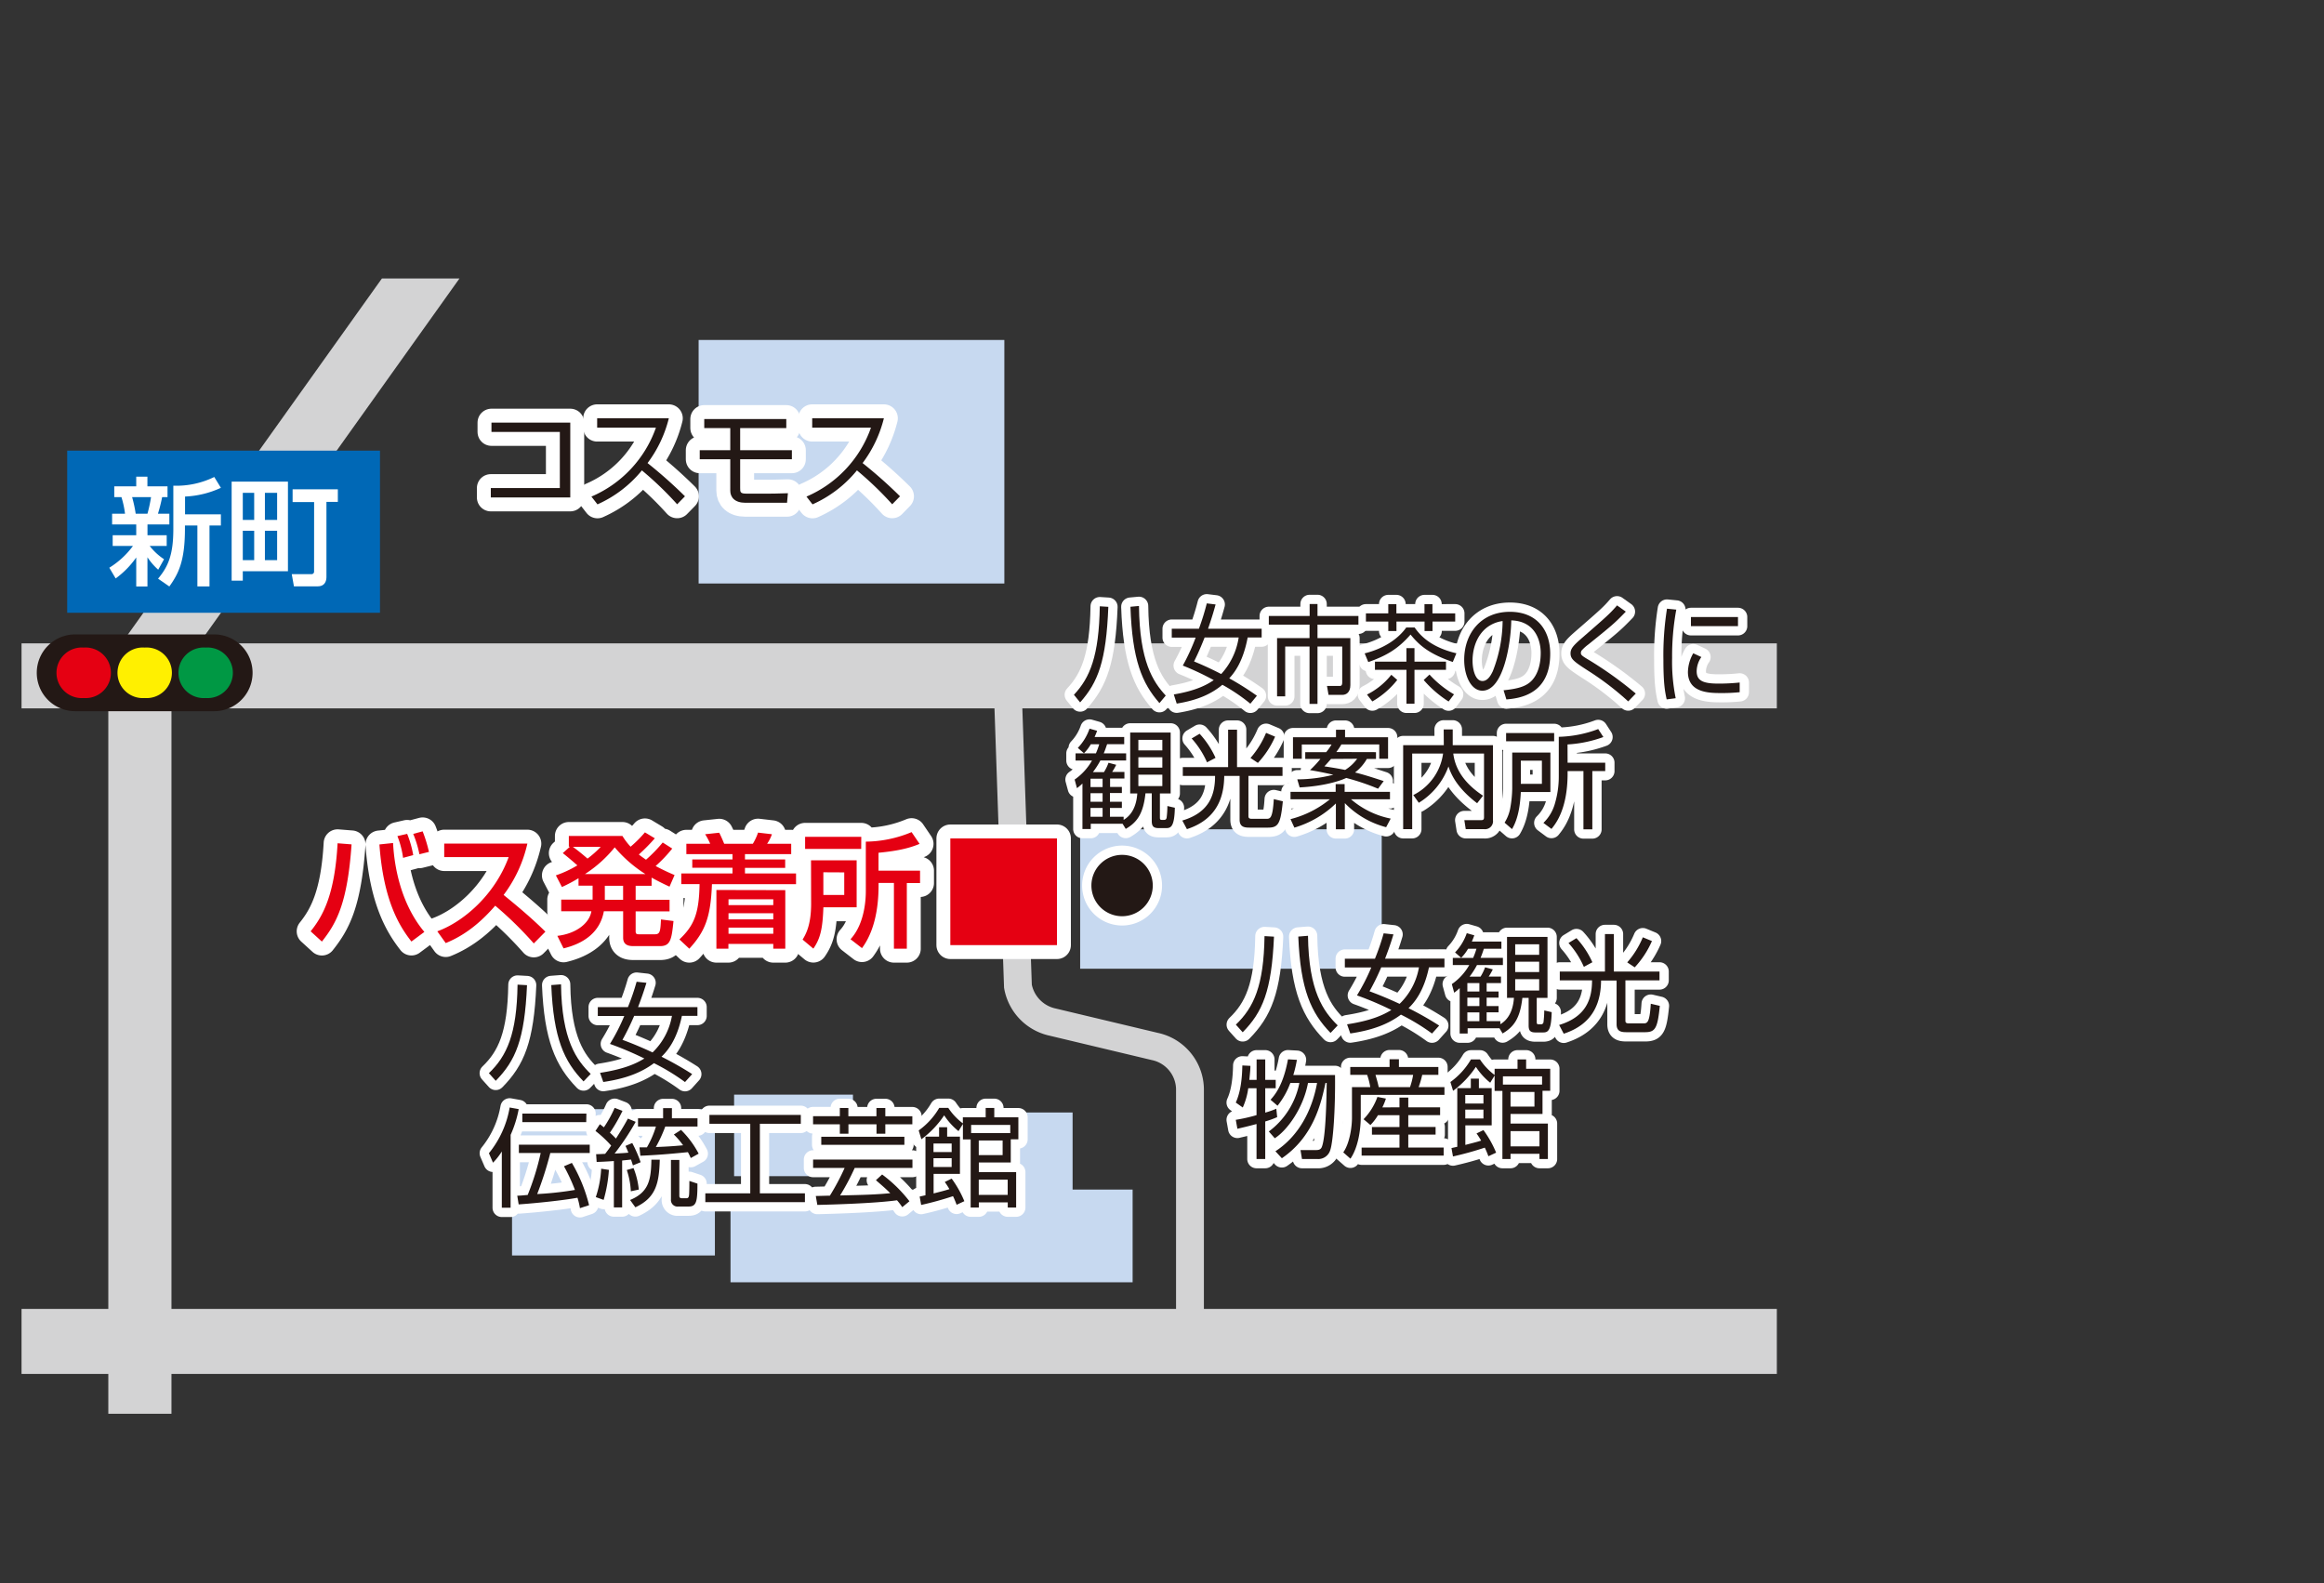
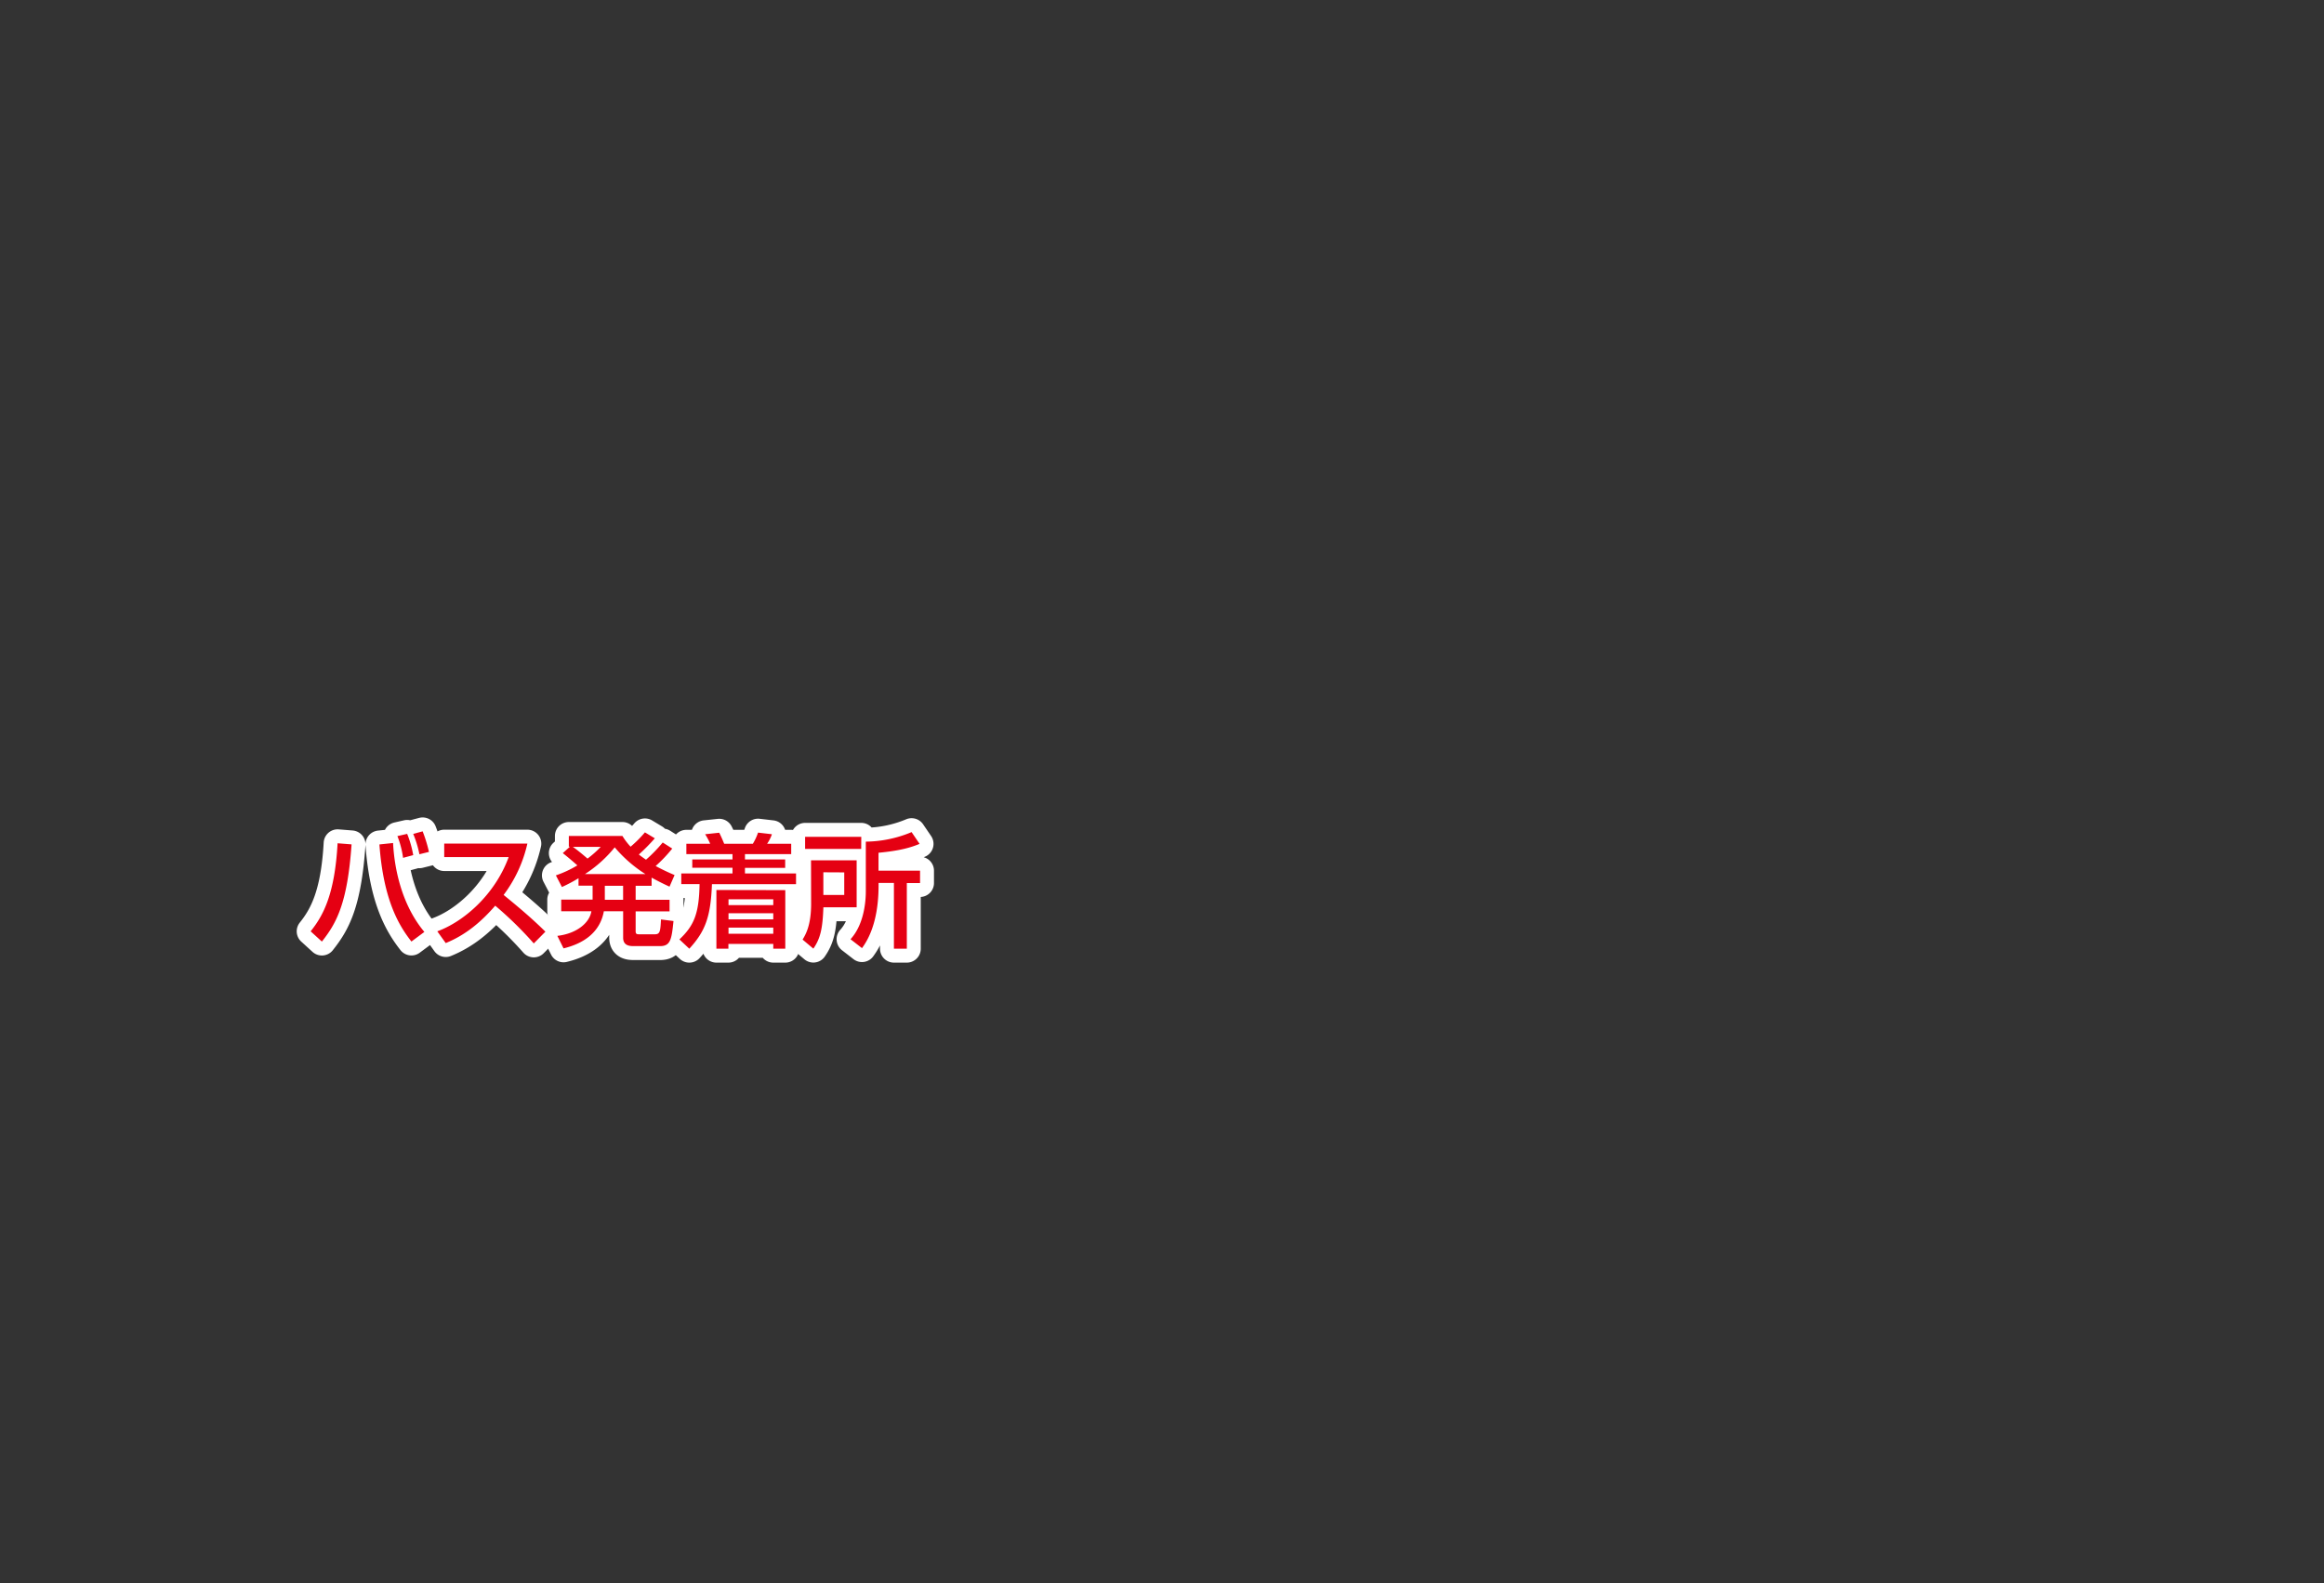
<svg xmlns="http://www.w3.org/2000/svg" viewBox="0 0 648.41 441.75">
  <rect x="0" y="0" width="648.41" height="441.75" fill="#333333" stroke="none" />
  <defs>
    <style>.cls-1,.cls-15,.cls-3,.cls-4,.cls-5,.cls-6,.cls-8{fill:none;}.cls-2{clip-path:url(#clip-path);}.cls-3,.cls-4,.cls-5,.cls-6{stroke:#d3d3d4;stroke-miterlimit:10;}.cls-3{stroke-width:18.14px;}.cls-4,.cls-8{stroke-width:7.77px;}.cls-5{stroke-width:17.62px;}.cls-6{stroke-width:6.22px;}.cls-7{fill:#c7d9f0;}.cls-15,.cls-8{stroke:#fff;stroke-linejoin:round;}.cls-9{fill:#e50012;}.cls-10{fill:#0068b6;}.cls-11{fill:#fff;}.cls-12{fill:#231815;}.cls-13{fill:#fff000;}.cls-14{fill:#009844;}.cls-15{stroke-width:5.18px;}</style>
    <clipPath id="clip-path" transform="translate(6.01 77.71)">
-       <rect class="cls-1" width="489.74" height="316.76" />
-     </clipPath>
+       </clipPath>
  </defs>
  <g id="レイヤー_2" data-name="レイヤー 2">
    <g id="レイヤー_32" data-name="レイヤー 32">
      <g class="cls-2">
        <line class="cls-3" y1="188.59" x2="648.41" y2="188.59" />
        <line class="cls-3" y1="374.28" x2="648.41" y2="374.28" />
        <path class="cls-4" d="M275.27,117.81,278,197.48a12.51,12.51,0,0,0,9.68,10l28.51,6.8A12.36,12.36,0,0,1,326,226.06v64.65" transform="translate(6.01 77.71)" />
        <polyline class="cls-5" points="169.15 5.12 39.03 187.53 39.03 441.75" />
        <line class="cls-6" x1="571.06" y1="280.28" x2="571.06" y2="3.77" />
        <rect class="cls-7" x="194.92" y="94.86" width="85.3" height="67.95" />
        <rect class="cls-7" x="301.37" y="231.39" width="84.14" height="38.91" />
-         <rect class="cls-7" x="258.07" y="310.41" width="41.19" height="46.13" />
        <rect class="cls-7" x="203.82" y="331.92" width="112.19" height="25.87" />
-         <rect class="cls-7" x="142.86" y="309.48" width="56.6" height="40.83" />
        <rect class="cls-7" x="204.82" y="305.43" width="33.16" height="22.75" />
        <path class="cls-8" d="M288.89,156.23V186H259.14V156.23Z" transform="translate(6.01 77.71)" />
        <path class="cls-9" d="M288.89,156.23V186H259.14V156.23Z" transform="translate(6.01 77.71)" />
        <rect class="cls-10" x="18.75" y="125.74" width="87.27" height="45.24" />
        <path class="cls-11" d="M24.49,80.7a23.47,23.47,0,0,0,6.59-6.07H25.43v-3H32v-3H25.27v-3h3.6a25.82,25.82,0,0,0-1-4.64h-2v-3H32v-2.7h3.12v2.7h5.61v3H39.23a44.76,44.76,0,0,1-1.17,4.64h3.18v3h-6.1v3H40.5v3H35.76a16.67,16.67,0,0,0,4,3.7l-1.63,2.92a17.47,17.47,0,0,1-3-3.47v8.15H32V77.84a24.89,24.89,0,0,1-5.74,5.85ZM30.85,61a36.07,36.07,0,0,1,1,4.64h3.28a40.13,40.13,0,0,0,1-4.64Zm24.77-2.6a26.42,26.42,0,0,1-10,2.44V65.8h10v3.11H52.44v17H49.06v-17H45.59v.88c0,9.06-1.78,12.53-4.35,16.14l-3.15-2.18c2.83-3.37,4.26-6.69,4.26-13.86V57.81a24,24,0,0,0,11.42-2.43Z" transform="translate(6.01 77.71)" />
        <path class="cls-11" d="M58.62,56.68H74.33v25H61.73v2.62H58.62Zm3.11,3.12v7.56h3.18V59.8Zm0,10.58v8.21h3.18V70.38ZM67.9,59.8v7.56h3.41V59.8Zm0,10.58v8.21h3.41V70.38Zm13.73-8h-6V58.82H88.25v3.51H85.07v20.9c0,1.53-.71,2.66-2.43,2.66H76l-.61-3.4h5.42a.71.71,0,0,0,.81-.78Z" transform="translate(6.01 77.71)" />
        <path class="cls-12" d="M4.25,110A10.7,10.7,0,0,0,15,120.73H53.75a10.71,10.71,0,1,0,0-21.42H15A10.7,10.7,0,0,0,4.25,110Z" transform="translate(6.01 77.71)" />
        <path class="cls-9" d="M17.34,117.06a7.06,7.06,0,1,1,0-14.08,7.06,7.06,0,1,1,0,14.08Z" transform="translate(6.01 77.71)" />
        <path class="cls-13" d="M34.36,117.06a7.06,7.06,0,1,1,0-14.08,7.06,7.06,0,1,1,0,14.08Z" transform="translate(6.01 77.71)" />
        <path class="cls-14" d="M51.37,117.06a7.06,7.06,0,1,1,0-14.08,7.06,7.06,0,1,1,0,14.08Z" transform="translate(6.01 77.71)" />
        <path class="cls-15" d="M130.39,221.73c5-4.78,7.8-10.86,8-24.7l2.64.15c-.66,15.25-3.21,21.06-8.73,26.68Zm20.13-24.79c.18,15.54,4.35,21.16,8.28,25l-2,2.09c-5.4-5.57-8.4-12-9-26.88Z" transform="translate(6.01 77.71)" />
        <path class="cls-15" d="M188.58,203.3v2.44h-4.33c-1.43,6.81-4.07,9.81-5.69,11.4a93.87,93.87,0,0,1,8.55,4.85l-2,2.22a59.43,59.43,0,0,0-8.66-5.27c-3.37,2.51-7.65,4.31-14.14,5.25l-.9-2.55c6.54-1,9.9-2.49,12.36-4a90.51,90.51,0,0,0-9.6-4.07,55,55,0,0,0,4-7.8h-7.39V203.3h8.4a65,65,0,0,0,2.43-7.08l2.74.3c-.37,1.17-.88,2.94-2.34,6.78Zm-17.65,2.44a71.54,71.54,0,0,1-3.27,6.69c1.83.68,4.23,1.59,8.4,3.51a18.57,18.57,0,0,0,5.41-10.2Z" transform="translate(6.01 77.71)" />
        <path class="cls-15" d="M136.45,259.28H134v-15.7a18.11,18.11,0,0,1-2.46,3.13l-1.14-2.64a27.62,27.62,0,0,0,5.79-12.76l2.52.45a31.32,31.32,0,0,1-2.25,7.18Zm17.1-12.51a44.2,44.2,0,0,1,4.8,11.79l-2.55.84a21.55,21.55,0,0,0-.69-2.91c-3.93.72-11.28,1.5-16.41,1.86l-.39-2.43c.75,0,1.5-.09,2.91-.21A73.54,73.54,0,0,0,144.85,244h-6.09v-2.31h19.77V244h-11a99.75,99.75,0,0,1-3.66,11.46,90.66,90.66,0,0,0,10.53-1.15,48.77,48.77,0,0,0-3.06-6.6Zm4-11.38H139.72V233H157.6Z" transform="translate(6.01 77.71)" />
        <path class="cls-15" d="M171.35,235.31a69.7,69.7,0,0,1-5.88,8.85c1.27-.06,2.61-.12,3.84-.25-.44-1.1-.53-1.31-.81-1.88l1.89-.81a38.35,38.35,0,0,1,2.34,5.36l-2.15.88c-.13-.39-.4-1.23-.54-1.63-.7.1-1.75.19-2.47.28v13.08h-2.31V246.25c-2.73.19-3.54.21-4.8.25l-.15-2.17c.63,0,.81,0,2.52-.09.93-1.19,1.32-1.76,1.68-2.3a32.36,32.36,0,0,0-4.38-4.09l1.23-1.88c.66.5.81.63,1.12.87a32.72,32.72,0,0,0,3-5.43l2.19.84a46.44,46.44,0,0,1-3.51,6.09,22.69,22.69,0,0,1,1.68,1.64c1.92-3,2.76-4.5,3.33-5.57Zm-11.13,21a29.36,29.36,0,0,0,1.5-7.92l2.16.33a39.66,39.66,0,0,1-1.47,8.37Zm9.78-1.62a22,22,0,0,0-1.13-5.94l1.88-.54a22,22,0,0,1,1.47,6Zm-.21,2.43c5.22-2.19,5.85-5.61,5.94-11.25h2.34c-.18,6.48-1,10.59-6.81,13.29ZM184,237.56a26.73,26.73,0,0,1,4.92,6.63l-2.2,1.22a16.84,16.84,0,0,0-.8-1.64c-5.92.6-9,.81-13.27,1l-.24-2.34c1.56,0,1.74,0,2.07,0a27.19,27.19,0,0,0,2.52-5.8h-5v-2.3h7v-2.85h2.46v2.85h7.14v2.3H179.6a38.38,38.38,0,0,1-2.63,5.71c2.55-.09,5.1-.24,7.61-.49a22.47,22.47,0,0,0-2.58-3ZM183.53,256c0,.39.16.63.79.63h1.17c.47,0,.68-.24.75-.9s.09-2.91.09-3.93l2.25.75c0,5-.28,6.39-2.46,6.39h-2.85a1.83,1.83,0,0,1-2.08-2v-11h2.34Z" transform="translate(6.01 77.71)" />
        <path class="cls-15" d="M217.42,233.38v2.47H206v19.41h12.57v2.46H190.78v-2.46h12.54V235.85h-11.4v-2.47Z" transform="translate(6.01 77.71)" />
        <path class="cls-15" d="M230.69,231.46v2.29h7.83v-2.29H241v2.29h7.54V236H241v2.62h-2.46V236h-7.83v2.62h-2.4V236h-7.47v-2.27h7.47v-2.29ZM240.11,250a38.61,38.61,0,0,1,7.62,7.47l-2,1.65a16.69,16.69,0,0,0-1.47-1.92c-6,.84-17.87,1.2-22.23,1.29L221.6,256c.63,0,3.37-.09,3.93-.09a65,65,0,0,0,4.12-7.74h-8.8v-2.34h27.72v2.34H232.46a67.4,67.4,0,0,1-4.08,7.68c6.7-.15,10-.24,14-.63-1.59-1.59-3-2.73-4-3.63Zm6.21-8.28H223.13v-2.25h23.19Z" transform="translate(6.01 77.71)" />
        <path class="cls-15" d="M262.63,234.05H269v-2.62h2.4v2.62h6.72v6.14H276v6.46h-8.91v2.69h10.41v9.88h-2.34v-1.44h-8.07v1.44h-2.28v-19h-2.16V235.9l-1.23,2a18.56,18.56,0,0,1-4-4.41,26.57,26.57,0,0,1-6.36,6.68l-.75-2.46a20.27,20.27,0,0,0,5.73-6.3h2.52a17.12,17.12,0,0,0,4.08,4.33Zm-3.12,17.1a30.2,30.2,0,0,1,3.54,6.3l-2.16,1a25.11,25.11,0,0,0-1-2.4A89.33,89.33,0,0,1,251,258.5l-.42-2.34,1.62-.36V239.44H256v-2.63h2.25v2.63h3.57v10.39h-7.35v5.46c1.86-.48,3-.75,4.41-1.2a23.26,23.26,0,0,0-1.29-2Zm0-9.79h-5.07v2.38h5.07Zm0,4.09h-5.07v2.46h5.07Zm5.43-7h10.92v-2.28H264.94Zm8.79,2.07h-6.66v4.08h6.66Zm1.41,10.92h-8.07v4.26h8.07Z" transform="translate(6.01 77.71)" />
        <path class="cls-12" d="M130.39,221.73c5-4.78,7.8-10.86,8-24.7l2.64.15c-.66,15.25-3.21,21.06-8.73,26.68Zm20.13-24.79c.18,15.54,4.35,21.16,8.28,25l-2,2.09c-5.4-5.57-8.4-12-9-26.88Z" transform="translate(6.01 77.71)" />
        <path class="cls-12" d="M188.58,203.3v2.44h-4.33c-1.43,6.81-4.07,9.81-5.69,11.4a93.87,93.87,0,0,1,8.55,4.85l-2,2.22a59.43,59.43,0,0,0-8.66-5.27c-3.37,2.51-7.65,4.31-14.14,5.25l-.9-2.55c6.54-1,9.9-2.49,12.36-4a90.51,90.51,0,0,0-9.6-4.07,55,55,0,0,0,4-7.8h-7.39V203.3h8.4a65,65,0,0,0,2.43-7.08l2.74.3c-.37,1.17-.88,2.94-2.34,6.78Zm-17.65,2.44a71.54,71.54,0,0,1-3.27,6.69c1.83.68,4.23,1.59,8.4,3.51a18.57,18.57,0,0,0,5.41-10.2Z" transform="translate(6.01 77.71)" />
        <path class="cls-12" d="M136.45,259.28H134v-15.7a18.11,18.11,0,0,1-2.46,3.13l-1.14-2.64a27.62,27.62,0,0,0,5.79-12.76l2.52.45a31.32,31.32,0,0,1-2.25,7.18Zm17.1-12.51a44.2,44.2,0,0,1,4.8,11.79l-2.55.84a21.55,21.55,0,0,0-.69-2.91c-3.93.72-11.28,1.5-16.41,1.86l-.39-2.43c.75,0,1.5-.09,2.91-.21A73.54,73.54,0,0,0,144.85,244h-6.09v-2.31h19.77V244h-11a99.75,99.75,0,0,1-3.66,11.46,90.66,90.66,0,0,0,10.53-1.15,48.77,48.77,0,0,0-3.06-6.6Zm4-11.38H139.72V233H157.6Z" transform="translate(6.01 77.71)" />
-         <path class="cls-12" d="M171.35,235.31a69.7,69.7,0,0,1-5.88,8.85c1.27-.06,2.61-.12,3.84-.25-.44-1.1-.53-1.31-.81-1.88l1.89-.81a38.35,38.35,0,0,1,2.34,5.36l-2.15.88c-.13-.39-.4-1.23-.54-1.63-.7.1-1.75.19-2.47.28v13.08h-2.31V246.25c-2.73.19-3.54.21-4.8.25l-.15-2.17c.63,0,.81,0,2.52-.09.93-1.19,1.32-1.76,1.68-2.3a32.36,32.36,0,0,0-4.38-4.09l1.23-1.88c.66.5.81.63,1.12.87a32.72,32.72,0,0,0,3-5.43l2.19.84a46.44,46.44,0,0,1-3.51,6.09,22.69,22.69,0,0,1,1.68,1.64c1.92-3,2.76-4.5,3.33-5.57Zm-11.13,21a29.36,29.36,0,0,0,1.5-7.92l2.16.33a39.66,39.66,0,0,1-1.47,8.37Zm9.78-1.62a22,22,0,0,0-1.13-5.94l1.88-.54a22,22,0,0,1,1.47,6Zm-.21,2.43c5.22-2.19,5.85-5.61,5.94-11.25h2.34c-.18,6.48-1,10.59-6.81,13.29ZM184,237.56a26.73,26.73,0,0,1,4.92,6.63l-2.2,1.22a16.84,16.84,0,0,0-.8-1.64c-5.92.6-9,.81-13.27,1l-.24-2.34c1.56,0,1.74,0,2.07,0a27.19,27.19,0,0,0,2.52-5.8h-5v-2.3h7v-2.85h2.46v2.85h7.14v2.3H179.6a38.38,38.38,0,0,1-2.63,5.71c2.55-.09,5.1-.24,7.61-.49a22.47,22.47,0,0,0-2.58-3ZM183.53,256c0,.39.16.63.79.63h1.17c.47,0,.68-.24.75-.9s.09-2.91.09-3.93l2.25.75c0,5-.28,6.39-2.46,6.39h-2.85a1.83,1.83,0,0,1-2.08-2v-11h2.34Z" transform="translate(6.01 77.71)" />
        <path class="cls-12" d="M217.42,233.38v2.47H206v19.41h12.57v2.46H190.78v-2.46h12.54V235.85h-11.4v-2.47Z" transform="translate(6.01 77.71)" />
        <path class="cls-12" d="M230.69,231.46v2.29h7.83v-2.29H241v2.29h7.54V236H241v2.62h-2.46V236h-7.83v2.62h-2.4V236h-7.47v-2.27h7.47v-2.29ZM240.11,250a38.61,38.61,0,0,1,7.62,7.47l-2,1.65a16.69,16.69,0,0,0-1.47-1.92c-6,.84-17.87,1.2-22.23,1.29L221.6,256c.63,0,3.37-.09,3.93-.09a65,65,0,0,0,4.12-7.74h-8.8v-2.34h27.72v2.34H232.46a67.4,67.4,0,0,1-4.08,7.68c6.7-.15,10-.24,14-.63-1.59-1.59-3-2.73-4-3.63Zm6.21-8.28H223.13v-2.25h23.19Z" transform="translate(6.01 77.71)" />
        <path class="cls-12" d="M262.63,234.05H269v-2.62h2.4v2.62h6.72v6.14H276v6.46h-8.91v2.69h10.41v9.88h-2.34v-1.44h-8.07v1.44h-2.28v-19h-2.16V235.9l-1.23,2a18.56,18.56,0,0,1-4-4.41,26.57,26.57,0,0,1-6.36,6.68l-.75-2.46a20.27,20.27,0,0,0,5.73-6.3h2.52a17.12,17.12,0,0,0,4.08,4.33Zm-3.12,17.1a30.2,30.2,0,0,1,3.54,6.3l-2.16,1a25.11,25.11,0,0,0-1-2.4A89.33,89.33,0,0,1,251,258.5l-.42-2.34,1.62-.36V239.44H256v-2.63h2.25v2.63h3.57v10.39h-7.35v5.46c1.86-.48,3-.75,4.41-1.2a23.26,23.26,0,0,0-1.29-2Zm0-9.79h-5.07v2.38h5.07Zm0,4.09h-5.07v2.46h5.07Zm5.43-7h10.92v-2.28H264.94Zm8.79,2.07h-6.66v4.08h6.66Zm1.41,10.92h-8.07v4.26h8.07Z" transform="translate(6.01 77.71)" />
        <path class="cls-15" d="M338.8,208.19c5-4.78,7.8-10.86,8-24.7l2.64.15c-.66,15.24-3.21,21.06-8.73,26.68Zm20.13-24.79c.19,15.54,4.35,21.16,8.29,25l-2,2.1c-5.4-5.57-8.4-12-9-26.88Z" transform="translate(6.01 77.71)" />
        <path class="cls-15" d="M397,189.76v2.44h-4.32c-1.44,6.8-4.08,9.81-5.7,11.4a91.38,91.38,0,0,1,8.55,4.85l-2,2.22a58.83,58.83,0,0,0-8.67-5.27c-3.36,2.51-7.65,4.31-14.13,5.25l-.9-2.55c6.54-1,9.9-2.49,12.36-4a88.2,88.2,0,0,0-9.6-4.07,56.58,56.58,0,0,0,4-7.8h-7.38v-2.44h8.4a65,65,0,0,0,2.43-7.08l2.73.3c-.36,1.17-.87,2.94-2.34,6.78Zm-17.64,2.44a69.59,69.59,0,0,1-3.27,6.68c1.83.69,4.23,1.59,8.4,3.51a18.5,18.5,0,0,0,5.4-10.19Z" transform="translate(6.01 77.71)" />
-         <path class="cls-15" d="M414.46,200.72v-17h11.29v17h-3v6.63c0,.44,0,.75.51.75h.66a.68.68,0,0,0,.72-.63,30.44,30.44,0,0,0,.21-3.24l2.07.47c-.12,5.53-1.2,5.67-2.49,5.67h-2c-1.47,0-1.94-.5-1.94-1.94v-7.71h-1.75c-.63,5.64-2.31,8.06-5.52,9.93l-.87-1.45h-8.88v1.47h-2.22V198a18.43,18.43,0,0,1-1.53,1.29l-.66-2.41a16.23,16.23,0,0,0,4.86-5.31h-4.59v-2h5.67a20.15,20.15,0,0,0,.93-2.55h-2.34a12.07,12.07,0,0,1-1.92,2.52l-1.71-1.5a14.72,14.72,0,0,0,3.27-5.37l2.1.6c-.3.84-.45,1.17-.69,1.74h8.25v2H408c-.36,1.08-.57,1.72-.93,2.55h6.24v2h-7.23a22.19,22.19,0,0,1-2.07,3.24h3.06a13.57,13.57,0,0,0,1.27-2.61l2.15.58a18.2,18.2,0,0,1-1.14,2h3.42v1.83h-4v2.34h3.33v1.71h-3.33V203h3.33v1.75h-3.33v2.46h3.82v.87c.92-.57,3.47-2.25,3.8-7.38Zm-7.71-4.12h-3.36v2.34h3.36Zm0,4.05h-3.36V203h3.36Zm0,4.12h-3.36v2.46h3.36Zm16.68-19h-6.69v2.94h6.69Zm0,4.86h-6.69v2.88h6.69Zm0,4.87h-6.69v3.17h6.69Z" transform="translate(6.01 77.71)" />
+         <path class="cls-15" d="M414.46,200.72v-17h11.29v17h-3v6.63c0,.44,0,.75.51.75h.66a.68.68,0,0,0,.72-.63,30.44,30.44,0,0,0,.21-3.24l2.07.47c-.12,5.53-1.2,5.67-2.49,5.67h-2c-1.47,0-1.94-.5-1.94-1.94v-7.71h-1.75c-.63,5.64-2.31,8.06-5.52,9.93l-.87-1.45h-8.88v1.47h-2.22V198a18.43,18.43,0,0,1-1.53,1.29l-.66-2.41a16.23,16.23,0,0,0,4.86-5.31h-4.59v-2h5.67a20.15,20.15,0,0,0,.93-2.55h-2.34a12.07,12.07,0,0,1-1.92,2.52l-1.71-1.5a14.72,14.72,0,0,0,3.27-5.37l2.1.6c-.3.84-.45,1.17-.69,1.74h8.25v2H408c-.36,1.08-.57,1.72-.93,2.55h6.24v2h-7.23a22.19,22.19,0,0,1-2.07,3.24h3.06a13.57,13.57,0,0,0,1.27-2.61l2.15.58a18.2,18.2,0,0,1-1.14,2h3.42v1.83h-4v2.34h3.33v1.71h-3.33V203h3.33v1.75h-3.33v2.46h3.82v.87c.92-.57,3.47-2.25,3.8-7.38Zm-7.71-4.12h-3.36v2.34h3.36Zm0,4.05h-3.36V203h3.36Zm0,4.12h-3.36v2.46h3.36Zm16.68-19h-6.69v2.94h6.69Zm0,4.86h-6.69v2.88h6.69Zh-6.69v3.17h6.69Z" transform="translate(6.01 77.71)" />
        <path class="cls-15" d="M441.78,193.37V182.92h2.49v10.45H457v2.46h-9.51V207c0,.4,0,.84.93.84h4.05c1.11,0,1.77-.09,2.1-5.48l2.52.59c-.63,6.3-1.26,7.35-4.17,7.35h-4.83c-1.47,0-3.06,0-3.06-2.22v-12.2H440.7c-.06,5.1-1.47,11.94-10.42,14.84L429,208.28c7.59-2.29,9.18-7.3,9.18-12.45h-9v-2.46Zm-7.95-9.31a25.16,25.16,0,0,1,4.44,6.72l-2.37,1.29a25.07,25.07,0,0,0-4.29-6.66Zm21.06.81a26,26,0,0,1-4.8,7.33L448,190.82a25.39,25.39,0,0,0,4.35-7Z" transform="translate(6.01 77.71)" />
        <path class="cls-15" d="M344.59,223.6v-5.71H347v5.71h2.92v2.33H347v6.81a25.68,25.68,0,0,0,3.09-1.08l.24,2.34a28,28,0,0,1-3.33,1.21v10.47h-2.43v-9.76c-2.7.73-4,1-5.34,1.33l-.45-2.5a48.12,48.12,0,0,0,5.79-1.31v-7.51h-2.31a19.33,19.33,0,0,1-1.53,5.38l-1.95-1.38c1.38-3,1.77-6.88,1.83-10.35l2.25.11c0,1-.09,1.81-.3,3.91Zm5.25,19.92c6.49-4.23,10.24-11.4,11.62-19.05h-2.53c-1.31,7-5.78,13.2-9.27,15.42L348,238a22.12,22.12,0,0,0,8.52-13.53H354a22.88,22.88,0,0,1-3.57,6.35l-1.95-1.67c1.05-1.17,3.54-3.93,4.86-11.28l2.49.14a33.23,33.23,0,0,1-1,4.24h11.64c.11,9.74-.54,18.63-1.32,20.91a3.49,3.49,0,0,1-3.67,2.52h-4.23l-.41-2.49,4.17,0c.59,0,1.34,0,1.71-.72,1.22-2.55,1.38-14.49,1.43-18h-.35c-1.24,5.88-3.4,15-12.16,21Z" transform="translate(6.01 77.71)" />
        <path class="cls-15" d="M381.69,220v-2.15h2.61V220h11v2.2h-4.5a26.64,26.64,0,0,1-1,3.42H397v2.16H373.65v6.11c0,3.76-.78,8.68-2.88,11.7l-2-1.76c1.77-2.5,2.43-7,2.43-9.69v-8.52h5.1a19.61,19.61,0,0,0-.87-3.42h-4.71V220Zm2.76,11.26v-2.71h2.46v2.71h8.88v2.18h-8.88v3.3h7.62v2.13h-7.62v3.61h9.87v2.25H373.89V242.5h10.56v-3.61h-7.68v-2.13h7.68v-3.3h-6a14.12,14.12,0,0,1-2.1,2.74l-1.92-1.62a17.34,17.34,0,0,0,3.87-6.22l2.37.46a16.59,16.59,0,0,1-1,2.46Zm2.94-5.64a19.27,19.27,0,0,0,.87-3.42h-10.5c.54,1.85.69,2.42.9,3.42Z" transform="translate(6.01 77.71)" />
        <path class="cls-15" d="M411,220.5h6.39v-2.61h2.4v2.61h6.72v6.15h-2.15v6.46h-8.92v2.69h10.42v9.88h-2.35v-1.45h-8.07v1.45h-2.27v-19H411v-4.29l-1.23,2a18.59,18.59,0,0,1-4-4.42,26.59,26.59,0,0,1-6.36,6.69l-.75-2.46a20.38,20.38,0,0,0,5.73-6.3h2.52a17.12,17.12,0,0,0,4.08,4.33Zm-3.12,17.11a30.2,30.2,0,0,1,3.54,6.3l-2.16,1a25.11,25.11,0,0,0-1-2.4,92.13,92.13,0,0,1-8.88,2.46l-.42-2.34,1.62-.36V225.9h3.78v-2.64h2.25v2.64h3.57v10.39h-7.35v5.46c1.86-.49,3-.75,4.41-1.2a23.26,23.26,0,0,0-1.29-2Zm0-9.79h-5.07v2.38h5.07Zm0,4.09h-5.07v2.46h5.07Zm5.43-7h10.93v-2.29H413.32Zm8.8,2.06h-6.67v4.09h6.67Zm1.4,10.93h-8.07v4.26h8.07Z" transform="translate(6.01 77.71)" />
        <path class="cls-12" d="M338.8,208.19c5-4.78,7.8-10.86,8-24.7l2.64.15c-.66,15.24-3.21,21.06-8.73,26.68Zm20.13-24.79c.19,15.54,4.35,21.16,8.29,25l-2,2.1c-5.4-5.57-8.4-12-9-26.88Z" transform="translate(6.01 77.71)" />
        <path class="cls-12" d="M397,189.76v2.44h-4.32c-1.44,6.8-4.08,9.81-5.7,11.4a91.38,91.38,0,0,1,8.55,4.85l-2,2.22a58.83,58.83,0,0,0-8.67-5.27c-3.36,2.51-7.65,4.31-14.13,5.25l-.9-2.55c6.54-1,9.9-2.49,12.36-4a88.2,88.2,0,0,0-9.6-4.07,56.58,56.58,0,0,0,4-7.8h-7.38v-2.44h8.4a65,65,0,0,0,2.43-7.08l2.73.3c-.36,1.17-.87,2.94-2.34,6.78Zm-17.64,2.44a69.59,69.59,0,0,1-3.27,6.68c1.83.69,4.23,1.59,8.4,3.51a18.5,18.5,0,0,0,5.4-10.19Z" transform="translate(6.01 77.71)" />
        <path class="cls-12" d="M414.46,200.72v-17h11.29v17h-3v6.63c0,.44,0,.75.51.75h.66a.68.68,0,0,0,.72-.63,30.44,30.44,0,0,0,.21-3.24l2.07.47c-.12,5.53-1.2,5.67-2.49,5.67h-2c-1.47,0-1.94-.5-1.94-1.94v-7.71h-1.75c-.63,5.64-2.31,8.06-5.52,9.93l-.87-1.45h-8.88v1.47h-2.22V198a18.43,18.43,0,0,1-1.53,1.29l-.66-2.41a16.23,16.23,0,0,0,4.86-5.31h-4.59v-2h5.67a20.15,20.15,0,0,0,.93-2.55h-2.34a12.07,12.07,0,0,1-1.92,2.52l-1.71-1.5a14.72,14.72,0,0,0,3.27-5.37l2.1.6c-.3.84-.45,1.17-.69,1.74h8.25v2H408c-.36,1.08-.57,1.72-.93,2.55h6.24v2h-7.23a22.19,22.19,0,0,1-2.07,3.24h3.06a13.57,13.57,0,0,0,1.27-2.61l2.15.58a18.2,18.2,0,0,1-1.14,2h3.42v1.83h-4v2.34h3.33v1.71h-3.33V203h3.33v1.75h-3.33v2.46h3.82v.87c.92-.57,3.47-2.25,3.8-7.38Zm-7.71-4.12h-3.36v2.34h3.36Zm0,4.05h-3.36V203h3.36Zm0,4.12h-3.36v2.46h3.36Zm16.68-19h-6.69v2.94h6.69Zm0,4.86h-6.69v2.88h6.69Zm0,4.87h-6.69v3.17h6.69Z" transform="translate(6.01 77.71)" />
        <path class="cls-12" d="M441.78,193.37V182.92h2.49v10.45H457v2.46h-9.51V207c0,.4,0,.84.93.84h4.05c1.11,0,1.77-.09,2.1-5.48l2.52.59c-.63,6.3-1.26,7.35-4.17,7.35h-4.83c-1.47,0-3.06,0-3.06-2.22v-12.2H440.7c-.06,5.1-1.47,11.94-10.42,14.84L429,208.28c7.59-2.29,9.18-7.3,9.18-12.45h-9v-2.46Zm-7.95-9.31a25.16,25.16,0,0,1,4.44,6.72l-2.37,1.29a25.07,25.07,0,0,0-4.29-6.66Zm21.06.81a26,26,0,0,1-4.8,7.33L448,190.82a25.39,25.39,0,0,0,4.35-7Z" transform="translate(6.01 77.71)" />
        <path class="cls-12" d="M344.59,223.6v-5.71H347v5.71h2.92v2.33H347v6.81a25.68,25.68,0,0,0,3.09-1.08l.24,2.34a28,28,0,0,1-3.33,1.21v10.47h-2.43v-9.76c-2.7.73-4,1-5.34,1.33l-.45-2.5a48.12,48.12,0,0,0,5.79-1.31v-7.51h-2.31a19.33,19.33,0,0,1-1.53,5.38l-1.95-1.38c1.38-3,1.77-6.88,1.83-10.35l2.25.11c0,1-.09,1.81-.3,3.91Zm5.25,19.92c6.49-4.23,10.24-11.4,11.62-19.05h-2.53c-1.31,7-5.78,13.2-9.27,15.42L348,238a22.12,22.12,0,0,0,8.52-13.53H354a22.88,22.88,0,0,1-3.57,6.35l-1.95-1.67c1.05-1.17,3.54-3.93,4.86-11.28l2.49.14a33.23,33.23,0,0,1-1,4.24h11.64c.11,9.74-.54,18.63-1.32,20.91a3.49,3.49,0,0,1-3.67,2.52h-4.23l-.41-2.49,4.17,0c.59,0,1.34,0,1.71-.72,1.22-2.55,1.38-14.49,1.43-18h-.35c-1.24,5.88-3.4,15-12.16,21Z" transform="translate(6.01 77.71)" />
        <path class="cls-12" d="M381.69,220v-2.15h2.61V220h11v2.2h-4.5a26.64,26.64,0,0,1-1,3.42H397v2.16H373.65v6.11c0,3.76-.78,8.68-2.88,11.7l-2-1.76c1.77-2.5,2.43-7,2.43-9.69v-8.52h5.1a19.61,19.61,0,0,0-.87-3.42h-4.71V220Zm2.76,11.26v-2.71h2.46v2.71h8.88v2.18h-8.88v3.3h7.62v2.13h-7.62v3.61h9.87v2.25H373.89V242.5h10.56v-3.61h-7.68v-2.13h7.68v-3.3h-6a14.12,14.12,0,0,1-2.1,2.74l-1.92-1.62a17.34,17.34,0,0,0,3.87-6.22l2.37.46a16.59,16.59,0,0,1-1,2.46Zm2.94-5.64a19.27,19.27,0,0,0,.87-3.42h-10.5c.54,1.85.69,2.42.9,3.42Z" transform="translate(6.01 77.71)" />
        <path class="cls-12" d="M411,220.5h6.39v-2.61h2.4v2.61h6.72v6.15h-2.15v6.46h-8.92v2.69h10.42v9.88h-2.35v-1.45h-8.07v1.45h-2.27v-19H411v-4.29l-1.23,2a18.59,18.59,0,0,1-4-4.42,26.59,26.59,0,0,1-6.36,6.69l-.75-2.46a20.38,20.38,0,0,0,5.73-6.3h2.52a17.12,17.12,0,0,0,4.08,4.33Zm-3.12,17.11a30.2,30.2,0,0,1,3.54,6.3l-2.16,1a25.11,25.11,0,0,0-1-2.4,92.13,92.13,0,0,1-8.88,2.46l-.42-2.34,1.62-.36V225.9h3.78v-2.64h2.25v2.64h3.57v10.39h-7.35v5.46c1.86-.49,3-.75,4.41-1.2a23.26,23.26,0,0,0-1.29-2Zm0-9.79h-5.07v2.38h5.07Zm0,4.09h-5.07v2.46h5.07Zm5.43-7h10.93v-2.29H413.32Zm8.8,2.06h-6.67v4.09h6.67Zm1.4,10.93h-8.07v4.26h8.07Z" transform="translate(6.01 77.71)" />
        <path class="cls-15" d="M293.62,116.15c4.49-4.77,7-10.86,7.22-24.69l2.38.15c-.59,15.24-2.89,21.06-7.87,26.67Zm18.15-24.78c.17,15.54,3.92,21.15,7.47,25l-1.76,2.1c-4.87-5.58-7.58-12-8.09-26.88Z" transform="translate(6.01 77.71)" />
        <path class="cls-15" d="M346,97.73v2.43h-3.9c-1.3,6.81-3.68,9.81-5.14,11.4a81.77,81.77,0,0,1,7.71,4.86l-1.82,2.22a52.41,52.41,0,0,0-7.81-5.28c-3,2.52-6.9,4.32-12.74,5.25l-.81-2.55c5.89-1,8.93-2.49,11.14-4A78.17,78.17,0,0,0,324,108a57.69,57.69,0,0,0,3.58-7.8h-6.66V97.73h7.57a68.39,68.39,0,0,0,2.2-7.08l2.46.3c-.33,1.17-.78,2.94-2.11,6.78Zm-15.91,2.43c-1.44,3.66-2.38,5.55-2.95,6.69,1.65.69,3.82,1.59,7.57,3.51a19.25,19.25,0,0,0,4.88-10.2Z" transform="translate(6.01 77.71)" />
        <path class="cls-15" d="M361.58,90.83v3.33H373v2.43H361.58v3.75h9.17v13.11c0,2-1.11,2.73-2.27,2.73h-3.82l-.43-2.49,3.44,0c.4,0,.81,0,.81-1v-10h-6.9v16h-2.22v-16h-6.79v13.89H350.3V100.34h9.06V96.59H348V94.16h11.39V90.83Z" transform="translate(6.01 77.71)" />
        <path class="cls-15" d="M374.74,104.6c5.49-1.38,9.42-4.14,11.61-7.23h2.32c1.17,1.62,3.9,5.37,11.66,7.2l-1,2.43c-6.65-2.28-9.38-4.68-11.79-7.65-3.46,4-6.79,5.94-11.79,7.68Zm8.85-13.74v2.58h7.84V90.86h2.22v2.58H400v2.28h-6.33v2.64h-2.22V95.72h-7.84v2.64h-2.28V95.72h-6.24V93.44h6.24V90.86Zm-8.2,25.23a20.23,20.23,0,0,0,6.79-5.52l1.65,1.44a24.2,24.2,0,0,1-6.95,6Zm11-9.18v-3.78h2.25v3.78h8.79v2.28h-8.79v9.45H386.4v-9.45h-8.79v-2.28Zm6.44,3.6a28.74,28.74,0,0,0,6.84,5.52l-1.51,2a31.41,31.41,0,0,1-6.95-6Z" transform="translate(6.01 77.71)" />
        <path class="cls-15" d="M413.5,114.89c4.25-.42,6.49-1.17,8-2.85,2.08-2.31,2.36-5.73,2.36-7.56,0-3.51-1.57-8.88-8.22-9.09-.06,6-2.09,19.62-8.07,19.62-3.16,0-5.06-4.2-5.06-8.61C402.51,99,407.22,93,415.25,93c7.53,0,11.26,5.1,11.26,11.7,0,11.4-8.66,12.45-12.23,12.75Zm-4.79-17.4c-3.87,3.15-3.87,8.37-3.87,9.15,0,2.25.68,5.67,2.78,5.67,1.44,0,2.33-1.59,2.87-2.73a39.26,39.26,0,0,0,2.74-14A9.15,9.15,0,0,0,408.71,97.49Z" transform="translate(6.01 77.71)" />
        <path class="cls-15" d="M448.27,118a79.86,79.86,0,0,0-11.17-8.55c-3.84-2.49-4.92-3.21-4.92-4.86,0-1.32.79-2.19,3.06-4.17,7.11-6.18,7.89-6.87,9.92-9.21l2.44,1.74c-3.17,3.3-3.9,3.87-10.36,9.09a13.12,13.12,0,0,0-1.81,1.59,1.12,1.12,0,0,0-.36.78c0,.51,0,.72,2,1.89a104.25,104.25,0,0,1,13.31,9.51Z" transform="translate(6.01 77.71)" />
        <path class="cls-15" d="M461.68,92.39a71.64,71.64,0,0,0-1.16,13.47,50.88,50.88,0,0,0,1,11.25l-2.52.33c-.43-2-.91-4.2-.91-11a83.14,83.14,0,0,1,1-14.31Zm7,13.23a7.05,7.05,0,0,0-1.31,3.93c0,2.61,1.66,3.48,6,3.48a54,54,0,0,0,6-.3v2.7a46,46,0,0,1-5,.24c-3.41,0-9.44,0-9.44-5.91a11,11,0,0,1,1.49-5.19Zm10.22-11.16V97H465.77V94.46Z" transform="translate(6.01 77.71)" />
        <path class="cls-15" d="M309.32,143.68v-17h11.29v17h-3v6.63c0,.45,0,.75.5.75h.67c.24,0,.6-.05.71-.63a27.78,27.78,0,0,0,.21-3.24l2.08.48c-.12,5.52-1.21,5.68-2.5,5.68h-2c-1.47,0-1.94-.51-1.94-2v-7.71h-1.75c-.62,5.64-2.3,8.08-5.51,9.93l-.88-1.43h-8.88v1.46H296V140.92a18.43,18.43,0,0,1-1.53,1.29l-.65-2.4a16.25,16.25,0,0,0,4.85-5.31h-4.59v-2h5.67a20.15,20.15,0,0,0,.93-2.55h-2.34a12,12,0,0,1-1.92,2.52l-1.71-1.5a14.58,14.58,0,0,0,3.27-5.37l2.11.6c-.3.84-.46,1.17-.7,1.74h8.26v2h-4.77c-.37,1.08-.58,1.71-.94,2.55h6.25v2H301a22.7,22.7,0,0,1-2.08,3.24H302a13,13,0,0,0,1.27-2.61l2.15.57a16.65,16.65,0,0,1-1.14,2h3.43v1.83h-4v2.34H307v1.71h-3.33V146H307v1.73h-3.33v2.46h3.82v.87c.93-.57,3.48-2.25,3.81-7.38Zm-7.7-4.11h-3.37v2.34h3.37Zm0,4.05h-3.37V146h3.37Zm0,4.11h-3.37v2.46h3.37Zm16.67-19H311.6v2.94h6.69Zm0,4.86H311.6v2.88h6.69Zm0,4.86H311.6v3.18h6.69Z" transform="translate(6.01 77.71)" />
        <path class="cls-15" d="M336.64,136.33V125.89h2.49v10.44h12.69v2.46h-9.51v11.13c0,.39,0,.84.93.84h4.05c1.11,0,1.77-.09,2.1-5.49l2.52.6c-.63,6.31-1.26,7.35-4.17,7.35h-4.83c-1.47,0-3.06,0-3.06-2.21V138.79h-4.29c-.06,5.1-1.47,11.94-10.41,14.85l-1.29-2.4C331.45,149,333,144,333,138.79h-9v-2.46Zm-7.95-9.3a25.16,25.16,0,0,1,4.44,6.72L330.76,135a24.83,24.83,0,0,0-4.29-6.66Zm21.06.81a26,26,0,0,1-4.8,7.32l-2.07-1.38a25.16,25.16,0,0,0,4.35-7Z" transform="translate(6.01 77.71)" />
        <path class="cls-15" d="M380.73,153.1a24.7,24.7,0,0,1-11.52-6.72v7.3h-2.5v-7.21a28,28,0,0,1-11.58,6.75l-1.08-2.37a28.51,28.51,0,0,0,11-5.55h-11v-2.06h12.6v-2.17h2.5v2.17h12.65v2.06H370.92A24.27,24.27,0,0,0,382,150.7Zm-2.83-20.94v1.89h-2.55a12.66,12.66,0,0,1-3.3,3.78c2.64.63,5.85,1.71,8,2.4l-1.57,2.13a67.05,67.05,0,0,0-8.88-3c-1.7.81-6.15,2.28-13,2.64l-.66-2.25A40.94,40.94,0,0,0,366,138.46c-3.3-.75-5.26-1.08-6.51-1.29a28.28,28.28,0,0,0,2.9-3.12h-4.23v-1.89H364a14.74,14.74,0,0,0,1.5-2.13H357.2V134h-2.46v-6h12v-2.1h2.53v2.1h12v6h-2.46V130H368.25c-.25.42-.58,1-1.42,2.13Zm-12.54,1.89c-.87,1-1.29,1.47-1.86,2.07,1.71.27,3.54.54,5.79,1a11.89,11.89,0,0,0,3.36-3.12Z" transform="translate(6.01 77.71)" />
        <path class="cls-15" d="M396.79,125.83h2.52v4.38h11.22v20.88a2.22,2.22,0,0,1-2.49,2.55h-5.1l-.39-2.51,4.65,0c.39,0,.84,0,.84-.77V132.55h-8.58c.33,2.49,1.47,7.26,8.31,11.76l-1.65,2.1c-5.94-4.53-7.38-8.43-8-10.26a19.74,19.74,0,0,1-8.28,10.14l-1.53-2.16a15.3,15.3,0,0,0,8.31-11.58H388v21.09h-2.52V130.21h11.34Z" transform="translate(6.01 77.71)" />
        <path class="cls-15" d="M426.56,132.28v11h-8.25c-.15,3-.56,7.17-2.46,10.35l-2.07-1.8a11.46,11.46,0,0,0,1.62-4.29,33.3,33.3,0,0,0,.51-5.19V132.28Zm1.05-3.15H414.2v-2.31h13.41Zm-3.42,5.4h-5.88V141h5.88Zm7.17.57h10.5v2.34h-3.6V153.7h-2.48V137.44h-4.42v.69c0,10-3.38,14.07-4.5,15.45l-2.25-1.68a12.09,12.09,0,0,0,3.21-5.4,26.58,26.58,0,0,0,1.08-7.62v-11a33.49,33.49,0,0,0,11-2.16l1.44,2.22a34.83,34.83,0,0,1-10,2.07Z" transform="translate(6.01 77.71)" />
        <path class="cls-15" d="M315.62,169.37a8.56,8.56,0,1,1-8.55-8.55A8.56,8.56,0,0,1,315.62,169.37Z" transform="translate(6.01 77.71)" />
        <path class="cls-12" d="M293.62,116.15c4.49-4.77,7-10.86,7.22-24.69l2.38.15c-.59,15.24-2.89,21.06-7.87,26.67Zm18.15-24.78c.17,15.54,3.92,21.15,7.47,25l-1.76,2.1c-4.87-5.58-7.58-12-8.09-26.88Z" transform="translate(6.01 77.71)" />
        <path class="cls-12" d="M346,97.73v2.43h-3.9c-1.3,6.81-3.68,9.81-5.14,11.4a81.77,81.77,0,0,1,7.71,4.86l-1.82,2.22a52.41,52.41,0,0,0-7.81-5.28c-3,2.52-6.9,4.32-12.74,5.25l-.81-2.55c5.89-1,8.93-2.49,11.14-4A78.17,78.17,0,0,0,324,108a57.69,57.69,0,0,0,3.58-7.8h-6.66V97.73h7.57a68.39,68.39,0,0,0,2.2-7.08l2.46.3c-.33,1.17-.78,2.94-2.11,6.78Zm-15.91,2.43c-1.44,3.66-2.38,5.55-2.95,6.69,1.65.69,3.82,1.59,7.57,3.51a19.25,19.25,0,0,0,4.88-10.2Z" transform="translate(6.01 77.71)" />
        <path class="cls-12" d="M361.58,90.83v3.33H373v2.43H361.58v3.75h9.17v13.11c0,2-1.11,2.73-2.27,2.73h-3.82l-.43-2.49,3.44,0c.4,0,.81,0,.81-1v-10h-6.9v16h-2.22v-16h-6.79v13.89H350.3V100.34h9.06V96.59H348V94.16h11.39V90.83Z" transform="translate(6.01 77.71)" />
        <path class="cls-12" d="M374.74,104.6c5.49-1.38,9.42-4.14,11.61-7.23h2.32c1.17,1.62,3.9,5.37,11.66,7.2l-1,2.43c-6.65-2.28-9.38-4.68-11.79-7.65-3.46,4-6.79,5.94-11.79,7.68Zm8.85-13.74v2.58h7.84V90.86h2.22v2.58H400v2.28h-6.33v2.64h-2.22V95.72h-7.84v2.64h-2.28V95.72h-6.24V93.44h6.24V90.86Zm-8.2,25.23a20.23,20.23,0,0,0,6.79-5.52l1.65,1.44a24.2,24.2,0,0,1-6.95,6Zm11-9.18v-3.78h2.25v3.78h8.79v2.28h-8.79v9.45H386.4v-9.45h-8.79v-2.28Zm6.44,3.6a28.74,28.74,0,0,0,6.84,5.52l-1.51,2a31.41,31.41,0,0,1-6.95-6Z" transform="translate(6.01 77.71)" />
        <path class="cls-12" d="M413.5,114.89c4.25-.42,6.49-1.17,8-2.85,2.08-2.31,2.36-5.73,2.36-7.56,0-3.51-1.57-8.88-8.22-9.09-.06,6-2.09,19.62-8.07,19.62-3.16,0-5.06-4.2-5.06-8.61C402.51,99,407.22,93,415.25,93c7.53,0,11.26,5.1,11.26,11.7,0,11.4-8.66,12.45-12.23,12.75Zm-4.79-17.4c-3.87,3.15-3.87,8.37-3.87,9.15,0,2.25.68,5.67,2.78,5.67,1.44,0,2.33-1.59,2.87-2.73a39.26,39.26,0,0,0,2.74-14A9.15,9.15,0,0,0,408.71,97.49Z" transform="translate(6.01 77.71)" />
        <path class="cls-12" d="M448.27,118a79.86,79.86,0,0,0-11.17-8.55c-3.84-2.49-4.92-3.21-4.92-4.86,0-1.32.79-2.19,3.06-4.17,7.11-6.18,7.89-6.87,9.92-9.21l2.44,1.74c-3.17,3.3-3.9,3.87-10.36,9.09a13.12,13.12,0,0,0-1.81,1.59,1.12,1.12,0,0,0-.36.78c0,.51,0,.72,2,1.89a104.25,104.25,0,0,1,13.31,9.51Z" transform="translate(6.01 77.71)" />
        <path class="cls-12" d="M461.68,92.39a71.64,71.64,0,0,0-1.16,13.47,50.88,50.88,0,0,0,1,11.25l-2.52.33c-.43-2-.91-4.2-.91-11a83.14,83.14,0,0,1,1-14.31Zm7,13.23a7.05,7.05,0,0,0-1.31,3.93c0,2.61,1.66,3.48,6,3.48a54,54,0,0,0,6-.3v2.7a46,46,0,0,1-5,.24c-3.41,0-9.44,0-9.44-5.91a11,11,0,0,1,1.49-5.19Zm10.22-11.16V97H465.77V94.46Z" transform="translate(6.01 77.71)" />
        <path class="cls-12" d="M309.32,143.68v-17h11.29v17h-3v6.63c0,.45,0,.75.5.75h.67c.24,0,.6-.05.71-.63a27.78,27.78,0,0,0,.21-3.24l2.08.48c-.12,5.52-1.21,5.68-2.5,5.68h-2c-1.47,0-1.94-.51-1.94-2v-7.71h-1.75c-.62,5.64-2.3,8.08-5.51,9.93l-.88-1.43h-8.88v1.46H296V140.92a18.43,18.43,0,0,1-1.53,1.29l-.65-2.4a16.25,16.25,0,0,0,4.85-5.31h-4.59v-2h5.67a20.15,20.15,0,0,0,.93-2.55h-2.34a12,12,0,0,1-1.92,2.52l-1.71-1.5a14.58,14.58,0,0,0,3.27-5.37l2.11.6c-.3.84-.46,1.17-.7,1.74h8.26v2h-4.77c-.37,1.08-.58,1.71-.94,2.55h6.25v2H301a22.7,22.7,0,0,1-2.08,3.24H302a13,13,0,0,0,1.27-2.61l2.15.57a16.65,16.65,0,0,1-1.14,2h3.43v1.83h-4v2.34H307v1.71h-3.33V146H307v1.73h-3.33v2.46h3.82v.87c.93-.57,3.48-2.25,3.81-7.38Zm-7.7-4.11h-3.37v2.34h3.37Zm0,4.05h-3.37V146h3.37Zm0,4.11h-3.37v2.46h3.37Zm16.67-19H311.6v2.94h6.69Zm0,4.86H311.6v2.88h6.69Zm0,4.86H311.6v3.18h6.69Z" transform="translate(6.01 77.71)" />
        <path class="cls-12" d="M336.64,136.33V125.89h2.49v10.44h12.69v2.46h-9.51v11.13c0,.39,0,.84.93.84h4.05c1.11,0,1.77-.09,2.1-5.49l2.52.6c-.63,6.31-1.26,7.35-4.17,7.35h-4.83c-1.47,0-3.06,0-3.06-2.21V138.79h-4.29c-.06,5.1-1.47,11.94-10.41,14.85l-1.29-2.4C331.45,149,333,144,333,138.79h-9v-2.46Zm-7.95-9.3a25.16,25.16,0,0,1,4.44,6.72L330.76,135a24.83,24.83,0,0,0-4.29-6.66Zm21.06.81a26,26,0,0,1-4.8,7.32l-2.07-1.38a25.16,25.16,0,0,0,4.35-7Z" transform="translate(6.01 77.71)" />
        <path class="cls-12" d="M380.73,153.1a24.7,24.7,0,0,1-11.52-6.72v7.3h-2.5v-7.21a28,28,0,0,1-11.58,6.75l-1.08-2.37a28.51,28.51,0,0,0,11-5.55h-11v-2.06h12.6v-2.17h2.5v2.17h12.65v2.06H370.92A24.27,24.27,0,0,0,382,150.7Zm-2.83-20.94v1.89h-2.55a12.66,12.66,0,0,1-3.3,3.78c2.64.63,5.85,1.71,8,2.4l-1.57,2.13a67.05,67.05,0,0,0-8.88-3c-1.7.81-6.15,2.28-13,2.64l-.66-2.25A40.94,40.94,0,0,0,366,138.46c-3.3-.75-5.26-1.08-6.51-1.29a28.28,28.28,0,0,0,2.9-3.12h-4.23v-1.89H364a14.74,14.74,0,0,0,1.5-2.13H357.2V134h-2.46v-6h12v-2.1h2.53v2.1h12v6h-2.46V130H368.25c-.25.42-.58,1-1.42,2.13Zm-12.54,1.89c-.87,1-1.29,1.47-1.86,2.07,1.71.27,3.54.54,5.79,1a11.89,11.89,0,0,0,3.36-3.12Z" transform="translate(6.01 77.71)" />
        <path class="cls-12" d="M396.79,125.83h2.52v4.38h11.22v20.88a2.22,2.22,0,0,1-2.49,2.55h-5.1l-.39-2.51,4.65,0c.39,0,.84,0,.84-.77V132.55h-8.58c.33,2.49,1.47,7.26,8.31,11.76l-1.65,2.1c-5.94-4.53-7.38-8.43-8-10.26a19.74,19.74,0,0,1-8.28,10.14l-1.53-2.16a15.3,15.3,0,0,0,8.31-11.58H388v21.09h-2.52V130.21h11.34Z" transform="translate(6.01 77.71)" />
        <path class="cls-12" d="M426.56,132.28v11h-8.25c-.15,3-.56,7.17-2.46,10.35l-2.07-1.8a11.46,11.46,0,0,0,1.62-4.29,33.3,33.3,0,0,0,.51-5.19V132.28Zm1.05-3.15H414.2v-2.31h13.41Zm-3.42,5.4h-5.88V141h5.88Zm7.17.57h10.5v2.34h-3.6V153.7h-2.48V137.44h-4.42v.69c0,10-3.38,14.07-4.5,15.45l-2.25-1.68a12.09,12.09,0,0,0,3.21-5.4,26.58,26.58,0,0,0,1.08-7.62v-11a33.49,33.49,0,0,0,11-2.16l1.44,2.22a34.83,34.83,0,0,1-10,2.07Z" transform="translate(6.01 77.71)" />
        <path class="cls-12" d="M315.62,169.37a8.56,8.56,0,1,1-8.55-8.55A8.56,8.56,0,0,1,315.62,169.37Z" transform="translate(6.01 77.71)" />
-         <path class="cls-8" d="M153.1,40.21V61.09H130.93V58.47h19.26V42.81H131.11v-2.6Z" transform="translate(6.01 77.71)" />
        <path class="cls-8" d="M159,60.85A32.7,32.7,0,0,0,177,41.61H160.6V39h20a34.66,34.66,0,0,1-5.94,12.5,129.2,129.2,0,0,1,10.44,9.27L182.92,63a94.39,94.39,0,0,0-9.84-9.46,33.57,33.57,0,0,1-12.39,9.48Z" transform="translate(6.01 77.71)" />
        <path class="cls-8" d="M213.37,39.21v2.52H200.5v6.18h14.43v2.53H200.5v8c0,1.17,0,1.59,1.8,1.59H208c1.35,0,2,0,5.82-.12l-.24,2.67-11.61,0c-3,0-4.23-1.56-4.23-3.36V50.44h-8.52V47.91h8.52V41.73h-7.26V39.21Z" transform="translate(6.01 77.71)" />
        <path class="cls-8" d="M219,60.85A32.7,32.7,0,0,0,237,41.61H220.6V39h20a34.66,34.66,0,0,1-5.94,12.5,129.2,129.2,0,0,1,10.44,9.27L242.92,63a94.39,94.39,0,0,0-9.84-9.46,33.57,33.57,0,0,1-12.39,9.48Z" transform="translate(6.01 77.71)" />
        <path class="cls-12" d="M153.1,40.21V61.09H130.93V58.47h19.26V42.81H131.11v-2.6Z" transform="translate(6.01 77.71)" />
        <path class="cls-12" d="M159,60.85A32.7,32.7,0,0,0,177,41.61H160.6V39h20a34.66,34.66,0,0,1-5.94,12.5,129.2,129.2,0,0,1,10.44,9.27L182.92,63a94.39,94.39,0,0,0-9.84-9.46,33.57,33.57,0,0,1-12.39,9.48Z" transform="translate(6.01 77.71)" />
        <path class="cls-12" d="M213.37,39.21v2.52H200.5v6.18h14.43v2.53H200.5v8c0,1.17,0,1.59,1.8,1.59H208c1.35,0,2,0,5.82-.12l-.24,2.67-11.61,0c-3,0-4.23-1.56-4.23-3.36V50.44h-8.52V47.91h8.52V41.73h-7.26V39.21Z" transform="translate(6.01 77.71)" />
        <path class="cls-12" d="M219,60.85A32.7,32.7,0,0,0,237,41.61H220.6V39h20a34.66,34.66,0,0,1-5.94,12.5,129.2,129.2,0,0,1,10.44,9.27L242.92,63a94.39,94.39,0,0,0-9.84-9.46,33.57,33.57,0,0,1-12.39,9.48Z" transform="translate(6.01 77.71)" />
      </g>
      <path class="cls-8" d="M80.66,182.15c3.52-4.38,6.73-10.32,7.52-24.57l3.9.31c-1.14,16.43-4.21,22-8.28,27.12Zm23-24.64c.34,6.86,2.28,17.11,8.73,24.81L108.78,185c-3.34-4.28-7.79-11.31-8.93-27.09Zm2.79,4.14a26.15,26.15,0,0,0-1.58-6.07l2.72-.62a28.64,28.64,0,0,1,1.69,5.93Zm4.56-1a30,30,0,0,0-1.73-5.69l2.63-.7a38.89,38.89,0,0,1,1.76,5.73Z" transform="translate(6.01 77.71)" />
      <path class="cls-8" d="M116,182.15c7.38-2.69,16.08-10.22,19.91-20.71H117.93v-3.76h23.2A37.46,37.46,0,0,1,134.5,172c4,3.25,8,6.63,11.66,10.25l-3.24,3.28A101.88,101.88,0,0,0,132.16,175c-4,4.62-8.36,8.22-13.81,10.43Z" transform="translate(6.01 77.71)" />
      <path class="cls-8" d="M181.55,159.06a39.75,39.75,0,0,1-4.63,4.87,57.87,57.87,0,0,0,5.28,2.52l-1.41,3.24c-1.35-.62-2.73-1.28-5-2.52v2.28h-4.45v3.9h9.46v3.24h-9.46v5.56c0,.76.34.83.93.83h4.45c1.45,0,1.52-.9,1.69-4.14l3.49.44c-.52,5.18-.86,7-3.76,7h-7.21c-1.07,0-3.08,0-3.08-2.34v-7.39h-5.38c-1.1,6.11-5.93,9.08-11.25,10.36l-1.73-3.49c5.39-.62,9-3.63,9.5-6.87h-8.42v-3.24h8.76v-3.9h-3.93v-2.07a43.46,43.46,0,0,1-4.63,2.45l-1.69-3.25a30.6,30.6,0,0,0,6-2.79c-.17-.14-2-1.79-4.07-3.42l2-1.79h-.31v-3h14.95a17.94,17.94,0,0,0,2.28,3,34.15,34.15,0,0,0,4-4l2.76,1.66a52.77,52.77,0,0,1-4.46,4.52c.66.52,1.11.83,2,1.45a41,41,0,0,0,4.66-4.8Zm-27.75-.48c1.76,1.21,3.93,3.14,4.11,3.28a28.09,28.09,0,0,0,3.69-3.28Zm20.25,7.59a37.31,37.31,0,0,1-8.55-7.45,35.06,35.06,0,0,1-8.29,7.45Zm-11.31,3.28v3.9h5.1v-3.9Z" transform="translate(6.01 77.71)" />
      <path class="cls-8" d="M216.09,169H192.63c-.35,9.12-1.87,13.16-6.32,18l-2.76-2.59c4.07-3.83,5.49-7.21,5.62-15.43h-5.1V166h14.29v-1.58H187.14V162.1h11.22v-1.49H185.49v-2.89h6.65a19.12,19.12,0,0,0-1.41-2.66l3.93-.42c.45.87,1.14,2.45,1.38,3.08h8a15.55,15.55,0,0,0,1.45-3.11l3.87.45a10.85,10.85,0,0,1-1.34,2.66h6.72v2.89H201.84v1.49h11.22v2.35H201.84V166h14.25Zm-3,1.66V187h-3.35v-1.34H197.22V187h-3.35V170.62Zm-15.84,2.56v1.62h12.49v-1.62Zm0,3.89v1.7h12.49v-1.7Zm0,4v1.72h12.49v-1.72Z" transform="translate(6.01 77.71)" />
      <path class="cls-8" d="M220.27,162.34H233v13.11h-9.28c-.21,5.94-.83,8.7-2.8,11.53l-3-2.52c.87-1.45,2.38-4,2.38-10Zm14-3.18H218.62v-3.38h15.67Zm-10.56,6.52V172h5.83v-6.29Zm26.85-7.93c-2.56,1.07-5.63,1.93-11.46,2.48v5h11.59v3.45H247V187H243.4V168.65h-4.28c0,3.18,0,11.95-4.63,18.19l-3.2-2.48c4.27-4.66,4.27-12.19,4.27-13.57V157.13a33.9,33.9,0,0,0,12.77-2.66Z" transform="translate(6.01 77.71)" />
      <path class="cls-9" d="M80.66,182.15c3.52-4.38,6.73-10.32,7.52-24.57l3.9.31c-1.14,16.43-4.21,22-8.28,27.12Zm23-24.64c.34,6.86,2.28,17.11,8.73,24.81L108.78,185c-3.34-4.28-7.79-11.31-8.93-27.09Zm2.79,4.14a26.15,26.15,0,0,0-1.58-6.07l2.72-.62a28.64,28.64,0,0,1,1.69,5.93Zm4.56-1a30,30,0,0,0-1.73-5.69l2.63-.7a38.89,38.89,0,0,1,1.76,5.73Z" transform="translate(6.01 77.71)" />
      <path class="cls-9" d="M116,182.15c7.38-2.69,16.08-10.22,19.91-20.71H117.93v-3.76h23.2A37.46,37.46,0,0,1,134.5,172c4,3.25,8,6.63,11.66,10.25l-3.24,3.28A101.88,101.88,0,0,0,132.16,175c-4,4.62-8.36,8.22-13.81,10.43Z" transform="translate(6.01 77.71)" />
      <path class="cls-9" d="M181.55,159.06a39.75,39.75,0,0,1-4.63,4.87,57.87,57.87,0,0,0,5.28,2.52l-1.41,3.24c-1.35-.62-2.73-1.28-5-2.52v2.28h-4.45v3.9h9.46v3.24h-9.46v5.56c0,.76.34.83.93.83h4.45c1.45,0,1.52-.9,1.69-4.14l3.49.44c-.52,5.18-.86,7-3.76,7h-7.21c-1.07,0-3.08,0-3.08-2.34v-7.39h-5.38c-1.1,6.11-5.93,9.08-11.25,10.36l-1.73-3.49c5.39-.62,9-3.63,9.5-6.87h-8.42v-3.24h8.76v-3.9h-3.93v-2.07a43.46,43.46,0,0,1-4.63,2.45l-1.69-3.25a30.6,30.6,0,0,0,6-2.79c-.17-.14-2-1.79-4.07-3.42l2-1.79h-.31v-3h14.95a17.94,17.94,0,0,0,2.28,3,34.15,34.15,0,0,0,4-4l2.76,1.66a52.77,52.77,0,0,1-4.46,4.52c.66.52,1.11.83,2,1.45a41,41,0,0,0,4.66-4.8Zm-27.75-.48c1.76,1.21,3.93,3.14,4.11,3.28a28.09,28.09,0,0,0,3.69-3.28Zm20.25,7.59a37.31,37.31,0,0,1-8.55-7.45,35.06,35.06,0,0,1-8.29,7.45Zm-11.31,3.28v3.9h5.1v-3.9Z" transform="translate(6.01 77.71)" />
      <path class="cls-9" d="M216.09,169H192.63c-.35,9.12-1.87,13.16-6.32,18l-2.76-2.59c4.07-3.83,5.49-7.21,5.62-15.43h-5.1V166h14.29v-1.58H187.14V162.1h11.22v-1.49H185.49v-2.89h6.65a19.12,19.12,0,0,0-1.41-2.66l3.93-.42c.45.87,1.14,2.45,1.38,3.08h8a15.55,15.55,0,0,0,1.45-3.11l3.87.45a10.85,10.85,0,0,1-1.34,2.66h6.72v2.89H201.84v1.49h11.22v2.35H201.84V166h14.25Zm-3,1.66V187h-3.35v-1.34H197.22V187h-3.35V170.62Zm-15.84,2.56v1.62h12.49v-1.62Zm0,3.89v1.7h12.49v-1.7Zm0,4v1.72h12.49v-1.72Z" transform="translate(6.01 77.71)" />
      <path class="cls-9" d="M220.27,162.34H233v13.11h-9.28c-.21,5.94-.83,8.7-2.8,11.53l-3-2.52c.87-1.45,2.38-4,2.38-10Zm14-3.18H218.62v-3.38h15.67Zm-10.56,6.52V172h5.83v-6.29Zm26.85-7.93c-2.56,1.07-5.63,1.93-11.46,2.48v5h11.59v3.45H247V187H243.4V168.65h-4.28c0,3.18,0,11.95-4.63,18.19l-3.2-2.48c4.27-4.66,4.27-12.19,4.27-13.57V157.13a33.9,33.9,0,0,0,12.77-2.66Z" transform="translate(6.01 77.71)" />
    </g>
  </g>
</svg>